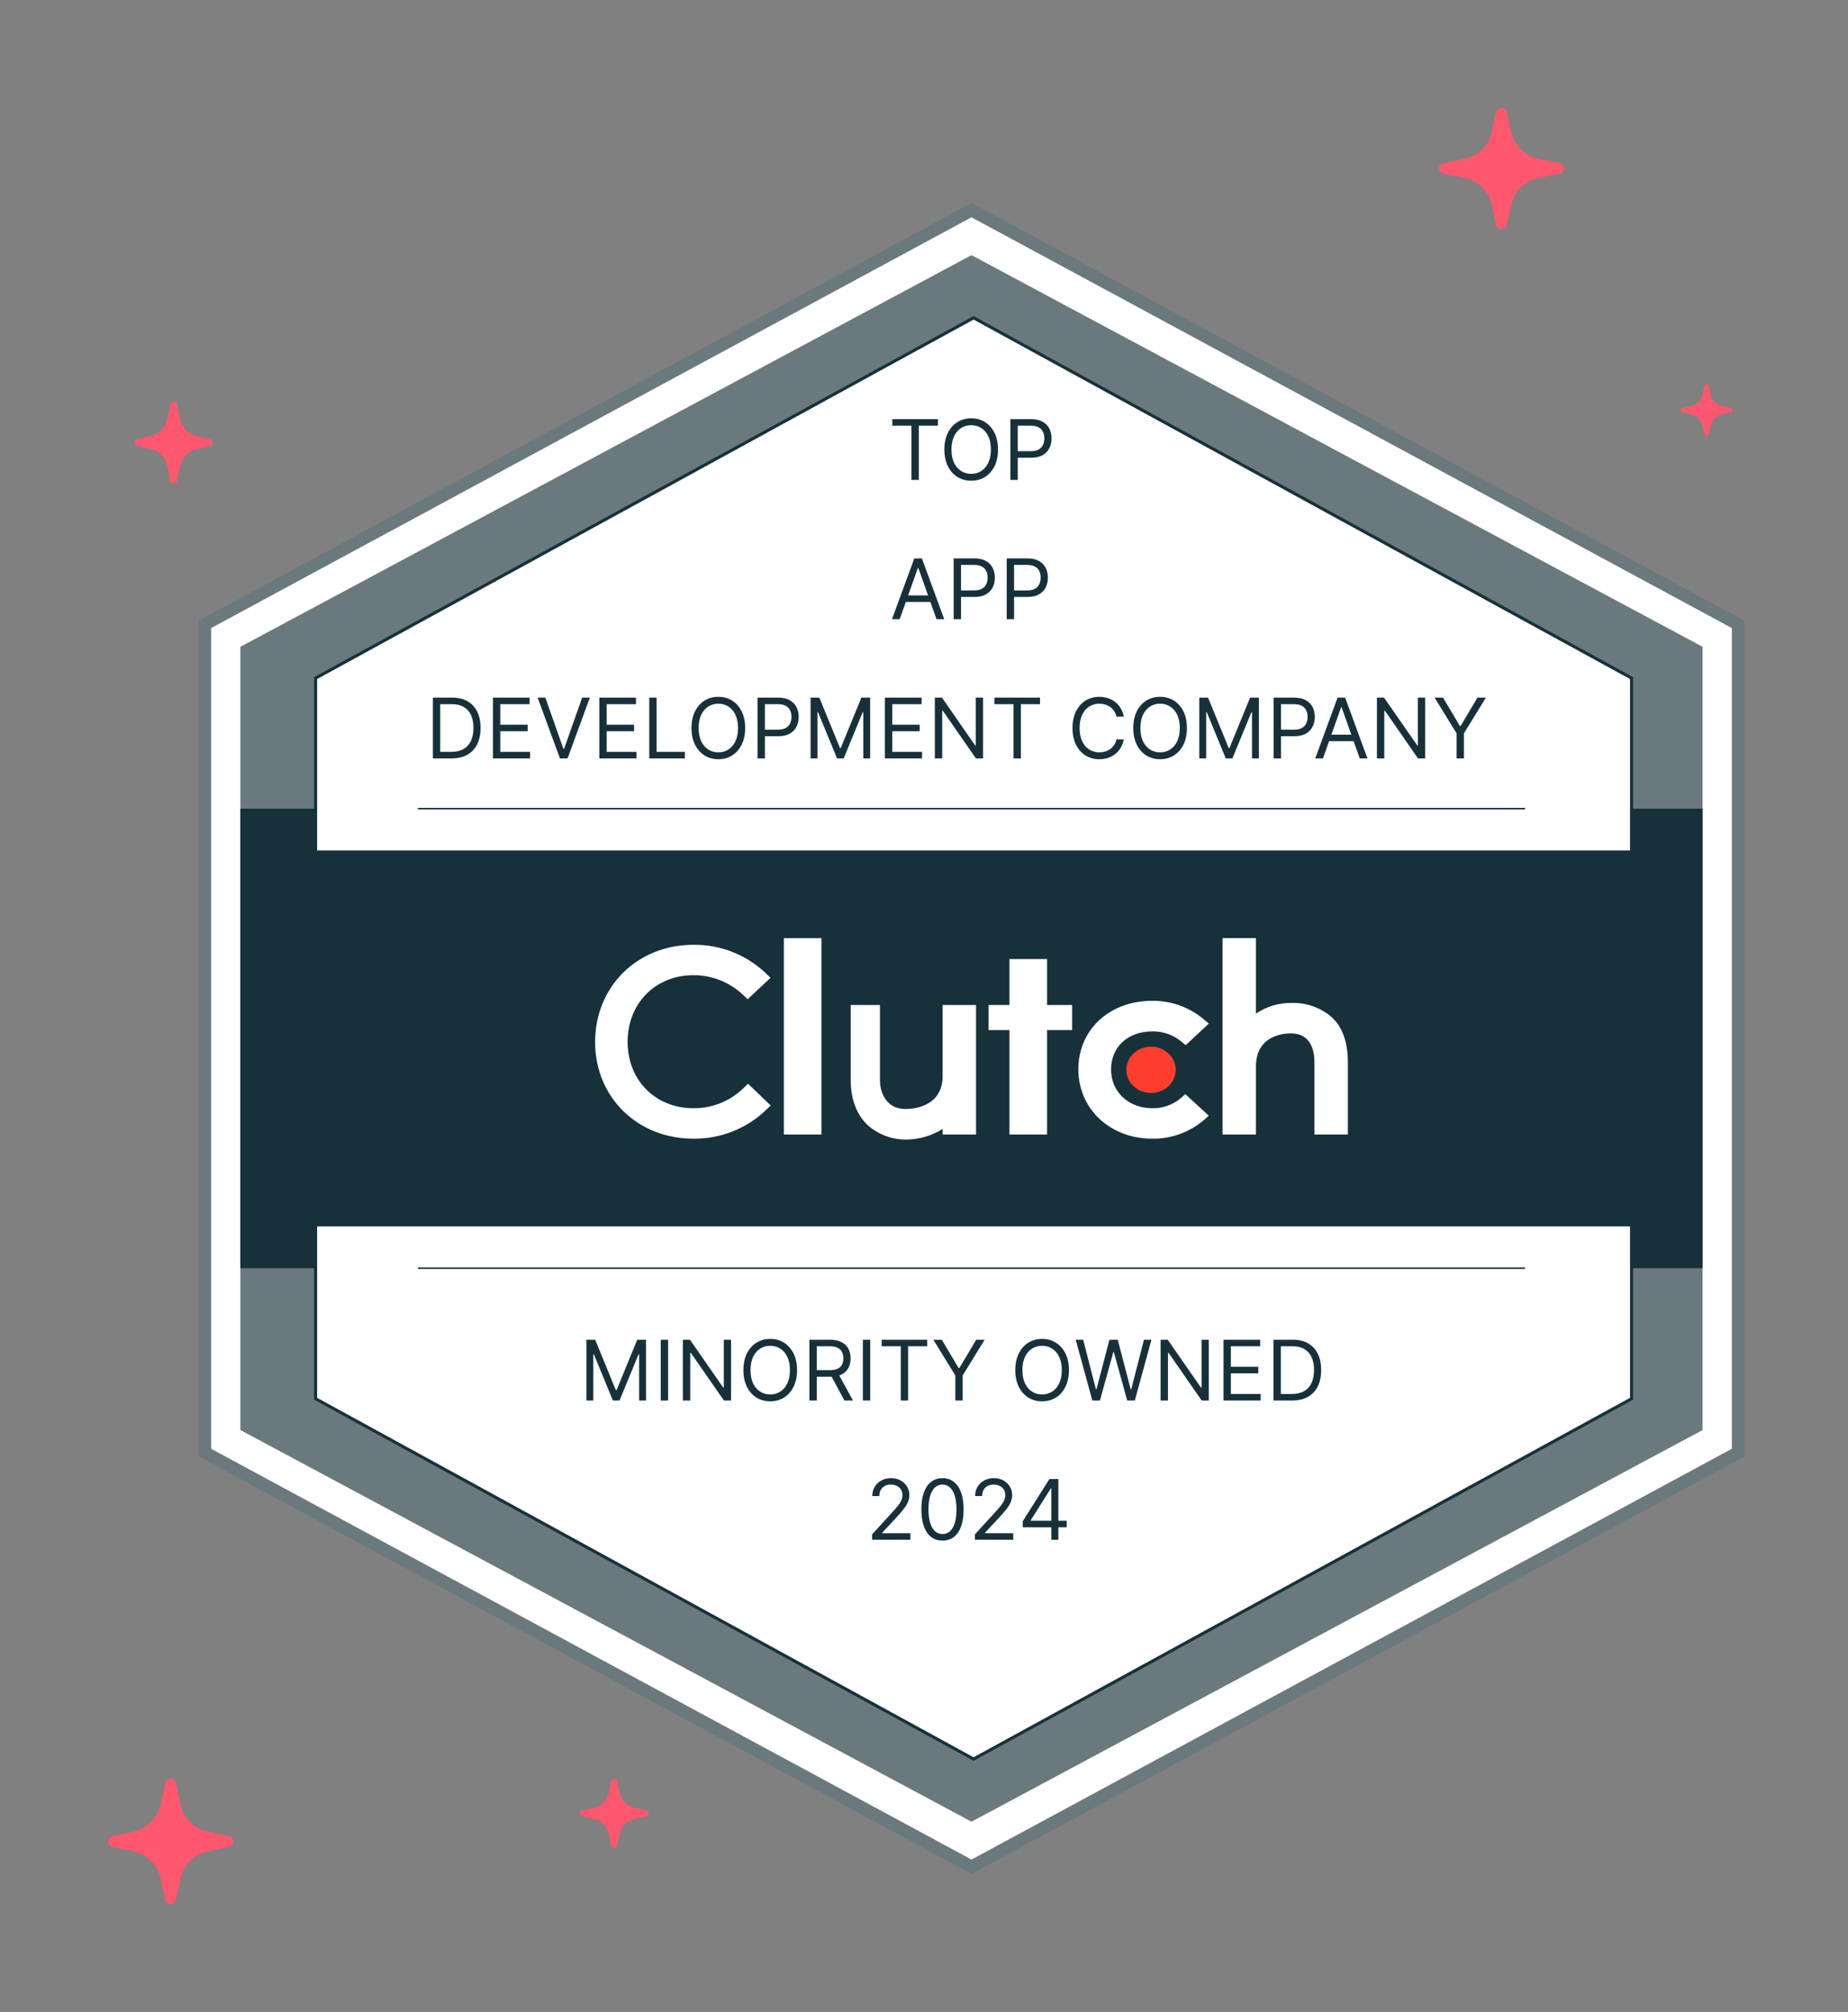
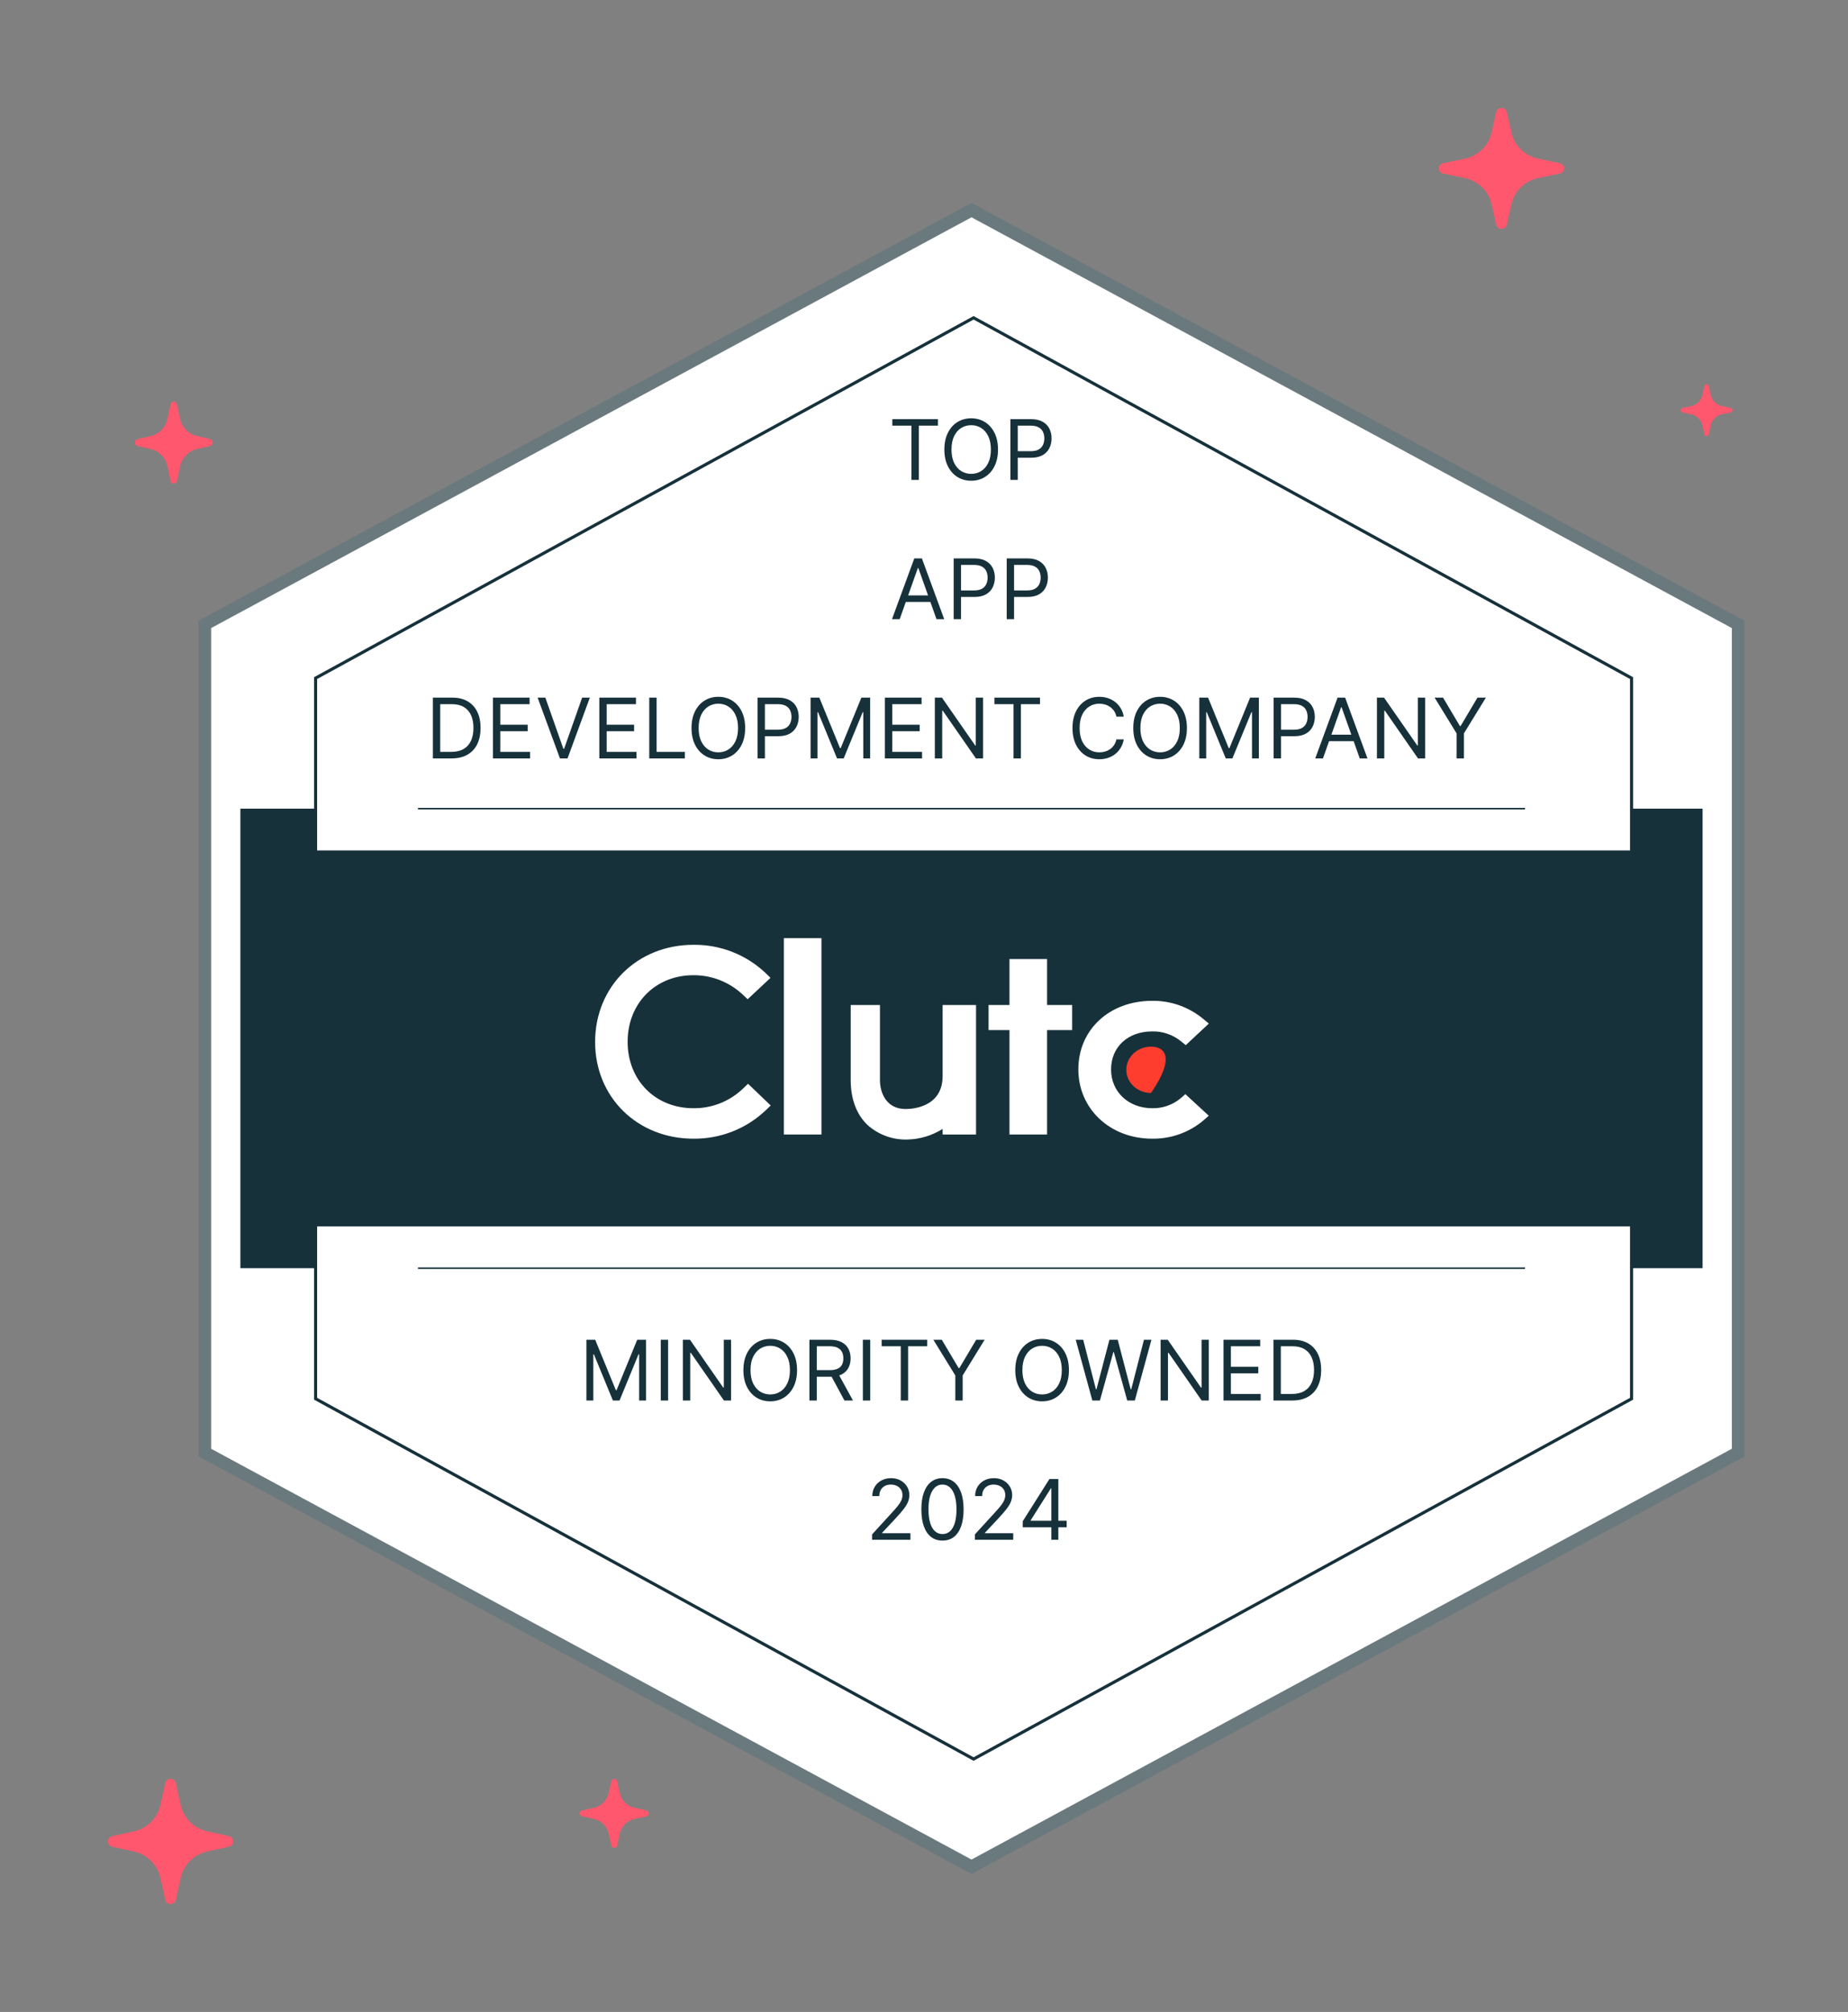
<svg xmlns="http://www.w3.org/2000/svg" width="428" height="466" viewBox="0 0 428 466" fill="none">
  <rect x="0" y="0" width="428" height="466" fill="#808080" stroke="none" />
  <mask id="mask0_4086_16251" style="mask-type:alpha" maskUnits="userSpaceOnUse" x="0" y="0" width="428" height="466">
    <rect x="0.5" y="0.5" width="427" height="465" fill="#FFF5F5" stroke="#EFDFDF" />
  </mask>
  <g mask="url(#mask0_4086_16251)">
    <g clip-path="url(#clip0_4086_16251)">
      <path d="M403.033 144.588V336.439L225.484 432.364L47.935 336.439V144.588L225.484 48.663L403.033 144.588Z" fill="white" />
      <path d="M225 434.027L224.323 433.658L46 337.317V143.757L46.763 143.352L225 47L225.677 47.369L404 143.757V337.367L225 434.027ZM48.903 335.557L225 430.698L401.097 335.557V145.47L225 50.329L48.903 145.47V335.557Z" fill="#6A797D" />
-       <path d="M394.324 149.806V331.221L225 421.932L55.676 331.221V149.806L225 59.094L394.324 149.806Z" fill="#6A797D" />
      <path d="M394.324 187.297H55.676V293.73H394.324V187.297Z" fill="#17313B" />
      <path d="M377.876 157.059V323.968L225.484 407.419L73.092 323.968V157.059L225.484 73.608L377.876 157.059Z" fill="white" stroke="#17313B" stroke-width="0.717" stroke-miterlimit="10" />
      <path d="M389.487 196.973H60.514V284.054H389.487V196.973Z" fill="#17313B" />
      <path d="M96.797 293.73H353.202" stroke="#17313B" stroke-width="0.358" stroke-miterlimit="10" />
      <path d="M96.797 187.297H353.202" stroke="#17313B" stroke-width="0.358" stroke-miterlimit="10" />
      <path d="M190.254 217.292H181.546V262.768H190.254V217.292Z" fill="white" />
      <path d="M218.313 249.222C218.313 256.303 211.608 256.865 209.73 256.865C205.029 256.865 203.799 252.723 203.799 250.229V232.773H197.026V250.189C197.026 254.583 198.41 258.209 200.983 260.621C203.516 262.857 206.806 264.043 210.185 263.929C213.066 263.857 215.876 263.008 218.313 261.47V262.768H226.053V232.773H218.313V249.222Z" fill="white" />
      <path d="M242.502 222.13H233.794V232.773H228.956V238.578H233.794V262.767H242.502V238.578H248.307V232.773H242.502V222.13Z" fill="white" />
      <path d="M273.378 254.428C271.547 255.923 269.25 256.722 266.885 256.683C261.37 256.683 257.324 252.898 257.324 247.702C257.324 242.506 261.194 238.886 266.885 238.886C269.257 238.843 271.568 239.628 273.425 241.101L274.625 242.069L279.965 237.077L278.628 235.955C275.313 233.221 271.131 231.748 266.835 231.805C256.937 231.805 249.748 238.492 249.748 247.673C249.748 256.855 257.112 263.735 266.835 263.735C271.153 263.803 275.353 262.316 278.668 259.546L279.954 258.413L274.536 253.422L273.375 254.428H273.378Z" fill="white" />
-       <path d="M308.434 235.597C305.853 233.364 302.528 232.185 299.116 232.296C296.185 232.261 293.314 233.117 290.881 234.755V217.292H283.141V262.768H290.881V246.996C290.881 239.915 297.102 239.342 298.98 239.342C303.682 239.342 304.427 243.492 304.427 245.989V262.768H312.168V246.029C312.168 241.635 311.046 238.016 308.434 235.597Z" fill="white" />
-       <path d="M266.577 253.142C269.736 253.142 272.296 250.742 272.296 247.781C272.296 244.82 269.736 242.42 266.577 242.42C263.418 242.42 260.857 244.82 260.857 247.781C260.857 250.742 263.418 253.142 266.577 253.142Z" fill="#FF3D2E" />
+       <path d="M266.577 253.142C272.296 244.82 269.736 242.42 266.577 242.42C263.418 242.42 260.857 244.82 260.857 247.781C260.857 250.742 263.418 253.142 266.577 253.142Z" fill="#FF3D2E" />
      <path d="M171.995 252.21C168.92 255.12 164.831 256.726 160.596 256.679C151.773 256.679 145.358 250.196 145.358 241.295C145.358 232.393 151.773 225.871 160.596 225.871C164.806 225.849 168.87 227.437 171.956 230.304L173.156 231.436L178.449 226.484L177.288 225.351C172.783 221.09 166.795 218.754 160.596 218.829C147.602 218.829 137.829 228.505 137.829 241.334C137.829 254.163 147.641 263.735 160.596 263.735C166.817 263.807 172.823 261.449 177.335 257.166L178.496 256.045L173.242 251.013L171.995 252.214V252.21Z" fill="white" />
      <path d="M206.667 98.591V97.079H217.222V98.591H212.797V111.153H211.093V98.591H206.667ZM231.141 104.116C231.141 105.601 230.873 106.883 230.337 107.965C229.801 109.046 229.066 109.879 228.131 110.466C227.197 111.052 226.129 111.345 224.929 111.345C223.729 111.345 222.661 111.052 221.727 110.466C220.792 109.879 220.057 109.046 219.521 107.965C218.985 106.883 218.717 105.601 218.717 104.116C218.717 102.632 218.985 101.349 219.521 100.268C220.057 99.187 220.792 98.353 221.727 97.767C222.661 97.18 223.729 96.887 224.929 96.887C226.129 96.887 227.197 97.18 228.131 97.767C229.066 98.353 229.801 99.187 230.337 100.268C230.873 101.349 231.141 102.632 231.141 104.116ZM229.492 104.116C229.492 102.898 229.288 101.869 228.881 101.031C228.477 100.192 227.93 99.558 227.238 99.127C226.551 98.697 225.781 98.481 224.929 98.481C224.077 98.481 223.305 98.697 222.613 99.127C221.926 99.558 221.379 100.192 220.971 101.031C220.568 101.869 220.366 102.898 220.366 104.116C220.366 105.335 220.568 106.363 220.971 107.202C221.379 108.04 221.926 108.675 222.613 109.105C223.305 109.536 224.077 109.751 224.929 109.751C225.781 109.751 226.551 109.536 227.238 109.105C227.93 108.675 228.477 108.04 228.881 107.202C229.288 106.363 229.492 105.335 229.492 104.116ZM234.007 111.153V97.079H238.762C239.866 97.079 240.769 97.279 241.47 97.677C242.175 98.071 242.698 98.605 243.037 99.278C243.376 99.952 243.545 100.703 243.545 101.532C243.545 102.362 243.376 103.115 243.037 103.793C242.702 104.471 242.185 105.012 241.484 105.415C240.783 105.814 239.885 106.013 238.79 106.013H235.381V104.501H238.735C239.491 104.501 240.098 104.37 240.556 104.109C241.014 103.848 241.346 103.495 241.552 103.051C241.763 102.602 241.868 102.096 241.868 101.532C241.868 100.969 241.763 100.465 241.552 100.021C241.346 99.576 241.012 99.228 240.549 98.976C240.086 98.719 239.472 98.591 238.707 98.591H235.711V111.153H234.007Z" fill="#17313B" />
      <path d="M208.372 143.405H206.586L211.753 129.332H213.513L218.68 143.405H216.893L212.688 131.558H212.578L208.372 143.405ZM209.032 137.908H216.234V139.42H209.032V137.908ZM220.872 143.405V129.332H225.628C226.732 129.332 227.634 129.531 228.335 129.929C229.041 130.323 229.563 130.857 229.902 131.531C230.241 132.204 230.411 132.955 230.411 133.785C230.411 134.614 230.241 135.367 229.902 136.045C229.568 136.723 229.05 137.264 228.349 137.667C227.648 138.066 226.75 138.265 225.655 138.265H222.247V136.753H225.6C226.356 136.753 226.963 136.623 227.421 136.362C227.879 136.1 228.212 135.748 228.418 135.303C228.628 134.854 228.734 134.348 228.734 133.785C228.734 133.221 228.628 132.717 228.418 132.273C228.212 131.828 227.877 131.48 227.414 131.228C226.952 130.972 226.338 130.843 225.573 130.843H222.577V143.405H220.872ZM233.156 143.405V129.332H237.911C239.015 129.332 239.918 129.531 240.619 129.929C241.324 130.323 241.847 130.857 242.186 131.531C242.525 132.204 242.694 132.955 242.694 133.785C242.694 134.614 242.525 135.367 242.186 136.045C241.851 136.723 241.334 137.264 240.633 137.667C239.932 138.066 239.034 138.265 237.939 138.265H234.53V136.753H237.884C238.64 136.753 239.247 136.623 239.705 136.362C240.163 136.1 240.495 135.748 240.701 135.303C240.912 134.854 241.017 134.348 241.017 133.785C241.017 133.221 240.912 132.717 240.701 132.273C240.495 131.828 240.161 131.48 239.698 131.228C239.235 130.972 238.621 130.843 237.856 130.843H234.86V143.405H233.156Z" fill="#17313B" />
      <path d="M104.595 175.657H100.252V161.584H104.788C106.153 161.584 107.321 161.866 108.292 162.429C109.263 162.988 110.008 163.792 110.526 164.841C111.043 165.886 111.302 167.136 111.302 168.593C111.302 170.059 111.041 171.321 110.519 172.38C109.996 173.433 109.236 174.244 108.237 174.812C107.239 175.376 106.025 175.657 104.595 175.657ZM101.956 174.146H104.485C105.649 174.146 106.613 173.921 107.378 173.472C108.143 173.023 108.714 172.384 109.089 171.555C109.465 170.726 109.653 169.738 109.653 168.593C109.653 167.457 109.467 166.479 109.096 165.659C108.725 164.834 108.171 164.202 107.433 163.762C106.696 163.318 105.777 163.096 104.678 163.096H101.956V174.146ZM114.161 175.657V161.584H122.655V163.096H115.865V167.851H122.215V169.363H115.865V174.146H122.765V175.657H114.161ZM126.304 161.584L130.482 173.431H130.647L134.825 161.584H136.611L131.444 175.657H129.685L124.517 161.584H126.304ZM138.804 175.657V161.584H147.297V163.096H140.508V167.851H146.858V169.363H140.508V174.146H147.407V175.657H138.804ZM150.369 175.657V161.584H152.073V174.146H158.615V175.657H150.369ZM172.581 168.621C172.581 170.105 172.313 171.388 171.777 172.469C171.241 173.55 170.506 174.384 169.571 174.97C168.636 175.557 167.569 175.85 166.369 175.85C165.168 175.85 164.101 175.557 163.166 174.97C162.232 174.384 161.496 173.55 160.96 172.469C160.424 171.388 160.156 170.105 160.156 168.621C160.156 167.136 160.424 165.854 160.96 164.772C161.496 163.691 162.232 162.857 163.166 162.271C164.101 161.685 165.168 161.391 166.369 161.391C167.569 161.391 168.636 161.685 169.571 162.271C170.506 162.857 171.241 163.691 171.777 164.772C172.313 165.854 172.581 167.136 172.581 168.621ZM170.932 168.621C170.932 167.402 170.728 166.373 170.32 165.535C169.917 164.697 169.369 164.062 168.678 163.632C167.99 163.201 167.221 162.986 166.369 162.986C165.517 162.986 164.745 163.201 164.053 163.632C163.366 164.062 162.818 164.697 162.41 165.535C162.007 166.373 161.806 167.402 161.806 168.621C161.806 169.839 162.007 170.868 162.41 171.706C162.818 172.544 163.366 173.179 164.053 173.61C164.745 174.04 165.517 174.256 166.369 174.256C167.221 174.256 167.99 174.04 168.678 173.61C169.369 173.179 169.917 172.544 170.32 171.706C170.728 170.868 170.932 169.839 170.932 168.621ZM175.446 175.657V161.584H180.202C181.306 161.584 182.208 161.783 182.909 162.182C183.615 162.576 184.137 163.109 184.476 163.783C184.815 164.456 184.985 165.208 184.985 166.037C184.985 166.866 184.815 167.62 184.476 168.298C184.142 168.976 183.624 169.516 182.923 169.919C182.222 170.318 181.324 170.517 180.229 170.517H176.821V169.005H180.174C180.93 169.005 181.537 168.875 181.995 168.614C182.454 168.353 182.786 168 182.992 167.555C183.203 167.107 183.308 166.6 183.308 166.037C183.308 165.473 183.203 164.969 182.992 164.525C182.786 164.081 182.451 163.732 181.989 163.48C181.526 163.224 180.912 163.096 180.147 163.096H177.151V175.657H175.446ZM187.73 161.584H189.764L194.547 173.266H194.712L199.495 161.584H201.529V175.657H199.935V164.965H199.797L195.399 175.657H193.86L189.462 164.965H189.324V175.657H187.73V161.584ZM204.946 175.657V161.584H213.44V163.096H206.65V167.851H213V169.363H206.65V174.146H213.55V175.657H204.946ZM227.671 161.584V175.657H226.022L218.353 164.607H218.216V175.657H216.511V161.584H218.161L225.857 172.661H225.995V161.584H227.671ZM230.312 163.096V161.584H240.867V163.096H236.442V175.657H234.737V163.096H230.312ZM260.265 165.982H258.561C258.46 165.492 258.284 165.061 258.032 164.69C257.784 164.319 257.482 164.007 257.124 163.755C256.772 163.499 256.38 163.306 255.949 163.178C255.519 163.05 255.07 162.986 254.602 162.986C253.75 162.986 252.978 163.201 252.287 163.632C251.599 164.062 251.052 164.697 250.644 165.535C250.241 166.373 250.04 167.402 250.04 168.621C250.04 169.839 250.241 170.868 250.644 171.706C251.052 172.544 251.599 173.179 252.287 173.61C252.978 174.04 253.75 174.256 254.602 174.256C255.07 174.256 255.519 174.191 255.949 174.063C256.38 173.935 256.772 173.745 257.124 173.493C257.482 173.236 257.784 172.922 258.032 172.551C258.284 172.176 258.46 171.745 258.561 171.259H260.265C260.137 171.979 259.903 172.622 259.564 173.19C259.225 173.759 258.804 174.242 258.3 174.64C257.796 175.034 257.23 175.334 256.602 175.541C255.979 175.747 255.313 175.85 254.602 175.85C253.402 175.85 252.335 175.557 251.4 174.97C250.466 174.384 249.73 173.55 249.194 172.469C248.658 171.388 248.39 170.105 248.39 168.621C248.39 167.136 248.658 165.854 249.194 164.772C249.73 163.691 250.466 162.857 251.4 162.271C252.335 161.685 253.402 161.391 254.602 161.391C255.313 161.391 255.979 161.494 256.602 161.701C257.23 161.907 257.796 162.209 258.3 162.608C258.804 163.002 259.225 163.483 259.564 164.051C259.903 164.614 260.137 165.258 260.265 165.982ZM274.894 168.621C274.894 170.105 274.626 171.388 274.09 172.469C273.554 173.55 272.818 174.384 271.884 174.97C270.949 175.557 269.882 175.85 268.681 175.85C267.481 175.85 266.414 175.557 265.479 174.97C264.544 174.384 263.809 173.55 263.273 172.469C262.737 171.388 262.469 170.105 262.469 168.621C262.469 167.136 262.737 165.854 263.273 164.772C263.809 163.691 264.544 162.857 265.479 162.271C266.414 161.685 267.481 161.391 268.681 161.391C269.882 161.391 270.949 161.685 271.884 162.271C272.818 162.857 273.554 163.691 274.09 164.772C274.626 165.854 274.894 167.136 274.894 168.621ZM273.244 168.621C273.244 167.402 273.04 166.373 272.633 165.535C272.23 164.697 271.682 164.062 270.99 163.632C270.303 163.201 269.533 162.986 268.681 162.986C267.829 162.986 267.057 163.201 266.366 163.632C265.678 164.062 265.131 164.697 264.723 165.535C264.32 166.373 264.118 167.402 264.118 168.621C264.118 169.839 264.32 170.868 264.723 171.706C265.131 172.544 265.678 173.179 266.366 173.61C267.057 174.04 267.829 174.256 268.681 174.256C269.533 174.256 270.303 174.04 270.99 173.61C271.682 173.179 272.23 172.544 272.633 171.706C273.04 170.868 273.244 169.839 273.244 168.621ZM277.759 161.584H279.793L284.576 173.266H284.741L289.524 161.584H291.558V175.657H289.964V164.965H289.826L285.428 175.657H283.889L279.491 164.965H279.353V175.657H277.759V161.584ZM294.975 175.657V161.584H299.73C300.835 161.584 301.737 161.783 302.438 162.182C303.143 162.576 303.666 163.109 304.005 163.783C304.344 164.456 304.513 165.208 304.513 166.037C304.513 166.866 304.344 167.62 304.005 168.298C303.67 168.976 303.153 169.516 302.452 169.919C301.751 170.318 300.853 170.517 299.758 170.517H296.349V169.005H299.703C300.459 169.005 301.066 168.875 301.524 168.614C301.982 168.353 302.314 168 302.52 167.555C302.731 167.107 302.837 166.6 302.837 166.037C302.837 165.473 302.731 164.969 302.52 164.525C302.314 164.081 301.98 163.732 301.517 163.48C301.054 163.224 300.441 163.096 299.675 163.096H296.679V175.657H294.975ZM306.4 175.657H304.613L309.781 161.584H311.54L316.708 175.657H314.921L310.715 163.81H310.605L306.4 175.657ZM307.059 170.16H314.261V171.672H307.059V170.16ZM330.06 161.584V175.657H328.41L320.741 164.607H320.604V175.657H318.9V161.584H320.549L328.245 172.661H328.383V161.584H330.06ZM332.26 161.584H334.212L338.115 168.153H338.28L342.183 161.584H344.135L339.05 169.858V175.657H337.346V169.858L332.26 161.584Z" fill="#17313B" />
      <path d="M135.816 310.303H137.85L142.633 321.985H142.797L147.58 310.303H149.614V324.376H148.02V313.683H147.883L143.485 324.376H141.945L137.547 313.683H137.41V324.376H135.816V310.303ZM154.736 310.303V324.376H153.031V310.303H154.736ZM169.313 310.303V324.376H167.664L159.994 313.326H159.857V324.376H158.153V310.303H159.802L167.499 321.38H167.636V310.303H169.313ZM184.598 317.339C184.598 318.824 184.33 320.106 183.794 321.188C183.258 322.269 182.522 323.103 181.588 323.689C180.653 324.275 179.586 324.569 178.385 324.569C177.185 324.569 176.118 324.275 175.183 323.689C174.249 323.103 173.513 322.269 172.977 321.188C172.441 320.106 172.173 318.824 172.173 317.339C172.173 315.855 172.441 314.572 172.977 313.491C173.513 312.41 174.249 311.576 175.183 310.99C176.118 310.403 177.185 310.11 178.385 310.11C179.586 310.11 180.653 310.403 181.588 310.99C182.522 311.576 183.258 312.41 183.794 313.491C184.33 314.572 184.598 315.855 184.598 317.339ZM182.948 317.339C182.948 316.121 182.745 315.092 182.337 314.254C181.934 313.415 181.386 312.781 180.694 312.35C180.007 311.92 179.238 311.704 178.385 311.704C177.533 311.704 176.761 311.92 176.07 312.35C175.382 312.781 174.835 313.415 174.427 314.254C174.024 315.092 173.822 316.121 173.822 317.339C173.822 318.558 174.024 319.586 174.427 320.425C174.835 321.263 175.382 321.898 176.07 322.328C176.761 322.759 177.533 322.974 178.385 322.974C179.238 322.974 180.007 322.759 180.694 322.328C181.386 321.898 181.934 321.263 182.337 320.425C182.745 319.586 182.948 318.558 182.948 317.339ZM187.463 324.376V310.303H192.219C193.318 310.303 194.221 310.49 194.926 310.866C195.632 311.237 196.154 311.748 196.493 312.398C196.832 313.049 197.002 313.789 197.002 314.618C197.002 315.447 196.832 316.183 196.493 316.824C196.154 317.465 195.634 317.969 194.933 318.336C194.232 318.698 193.336 318.879 192.246 318.879H188.398V317.339H192.191C192.942 317.339 193.547 317.229 194.005 317.01C194.468 316.79 194.802 316.478 195.009 316.075C195.219 315.667 195.325 315.182 195.325 314.618C195.325 314.055 195.219 313.562 195.009 313.141C194.798 312.719 194.461 312.394 193.998 312.165C193.536 311.931 192.924 311.814 192.164 311.814H189.168V324.376H187.463ZM194.088 318.054L197.551 324.376H195.572L192.164 318.054H194.088ZM201.546 310.303V324.376H199.841V310.303H201.546ZM204.193 311.814V310.303H214.748V311.814H210.323V324.376H208.618V311.814H204.193ZM216.169 310.303H218.121L222.024 316.872H222.189L226.092 310.303H228.044L222.958 318.576V324.376H221.254V318.576L216.169 310.303ZM247.565 317.339C247.565 318.824 247.297 320.106 246.761 321.188C246.225 322.269 245.49 323.103 244.555 323.689C243.621 324.275 242.553 324.569 241.353 324.569C240.153 324.569 239.085 324.275 238.151 323.689C237.216 323.103 236.481 322.269 235.945 321.188C235.409 320.106 235.141 318.824 235.141 317.339C235.141 315.855 235.409 314.572 235.945 313.491C236.481 312.41 237.216 311.576 238.151 310.99C239.085 310.403 240.153 310.11 241.353 310.11C242.553 310.11 243.621 310.403 244.555 310.99C245.49 311.576 246.225 312.41 246.761 313.491C247.297 314.572 247.565 315.855 247.565 317.339ZM245.916 317.339C245.916 316.121 245.712 315.092 245.304 314.254C244.901 313.415 244.354 312.781 243.662 312.35C242.975 311.92 242.205 311.704 241.353 311.704C240.501 311.704 239.729 311.92 239.037 312.35C238.35 312.781 237.802 313.415 237.395 314.254C236.992 315.092 236.79 316.121 236.79 317.339C236.79 318.558 236.992 319.586 237.395 320.425C237.802 321.263 238.35 321.898 239.037 322.328C239.729 322.759 240.501 322.974 241.353 322.974C242.205 322.974 242.975 322.759 243.662 322.328C244.354 321.898 244.901 321.263 245.304 320.425C245.712 319.586 245.916 318.558 245.916 317.339ZM252.987 324.376L249.139 310.303H250.871L253.812 321.765H253.949L256.945 310.303H258.869L261.866 321.765H262.003L264.944 310.303H266.676L262.828 324.376H261.068L257.962 313.161H257.852L254.746 324.376H252.987ZM279.959 310.303V324.376H278.31L270.641 313.326H270.504V324.376H268.799V310.303H270.449L278.145 321.38H278.283V310.303H279.959ZM283.37 324.376V310.303H291.863V311.814H285.074V316.57H291.424V318.082H285.074V322.864H291.973V324.376H283.37ZM299.278 324.376H294.935V310.303H299.471C300.836 310.303 302.004 310.584 302.975 311.148C303.946 311.707 304.691 312.511 305.209 313.56C305.726 314.604 305.985 315.855 305.985 317.312C305.985 318.778 305.724 320.04 305.202 321.098C304.679 322.152 303.919 322.963 302.92 323.531C301.922 324.094 300.707 324.376 299.278 324.376ZM296.639 322.864H299.168C300.332 322.864 301.296 322.64 302.061 322.191C302.826 321.742 303.397 321.103 303.772 320.274C304.148 319.444 304.336 318.457 304.336 317.312C304.336 316.176 304.15 315.198 303.779 314.378C303.408 313.553 302.854 312.921 302.116 312.481C301.379 312.037 300.46 311.814 299.361 311.814H296.639V322.864Z" fill="#17313B" />
      <path d="M201.973 356.628V355.391L206.619 350.306C207.164 349.711 207.613 349.193 207.966 348.753C208.319 348.309 208.58 347.892 208.749 347.502C208.923 347.109 209.01 346.696 209.01 346.266C209.01 345.771 208.891 345.342 208.653 344.98C208.419 344.619 208.099 344.339 207.691 344.142C207.283 343.945 206.825 343.847 206.317 343.847C205.776 343.847 205.304 343.959 204.901 344.183C204.502 344.403 204.193 344.712 203.973 345.111C203.758 345.51 203.65 345.977 203.65 346.513H202.028C202.028 345.688 202.219 344.964 202.599 344.341C202.979 343.718 203.497 343.233 204.152 342.885C204.812 342.536 205.551 342.362 206.371 342.362C207.196 342.362 207.927 342.536 208.564 342.885C209.2 343.233 209.7 343.702 210.062 344.293C210.424 344.884 210.605 345.542 210.605 346.266C210.605 346.783 210.511 347.289 210.323 347.784C210.14 348.274 209.819 348.822 209.361 349.427C208.907 350.027 208.277 350.76 207.471 351.626L204.31 355.007V355.117H210.852V356.628H201.973ZM218.281 356.821C217.245 356.821 216.363 356.539 215.635 355.976C214.906 355.408 214.35 354.585 213.965 353.509C213.58 352.427 213.388 351.122 213.388 349.592C213.388 348.071 213.58 346.772 213.965 345.695C214.354 344.614 214.913 343.789 215.642 343.221C216.375 342.649 217.254 342.362 218.281 342.362C219.307 342.362 220.184 342.649 220.912 343.221C221.645 343.789 222.204 344.614 222.589 345.695C222.979 346.772 223.173 348.071 223.173 349.592C223.173 351.122 222.981 352.427 222.596 353.509C222.211 354.585 221.655 355.408 220.926 355.976C220.198 356.539 219.316 356.821 218.281 356.821ZM218.281 355.309C219.307 355.309 220.104 354.814 220.672 353.825C221.24 352.835 221.524 351.424 221.524 349.592C221.524 348.373 221.394 347.335 221.132 346.479C220.876 345.622 220.505 344.969 220.019 344.52C219.538 344.071 218.959 343.847 218.281 343.847C217.263 343.847 216.469 344.348 215.896 345.352C215.323 346.35 215.037 347.764 215.037 349.592C215.037 350.81 215.165 351.846 215.422 352.698C215.678 353.55 216.047 354.198 216.528 354.642C217.014 355.087 217.598 355.309 218.281 355.309ZM225.785 356.628V355.391L230.43 350.306C230.975 349.711 231.424 349.193 231.777 348.753C232.13 348.309 232.391 347.892 232.56 347.502C232.734 347.109 232.822 346.696 232.822 346.266C232.822 345.771 232.702 345.342 232.464 344.98C232.231 344.619 231.91 344.339 231.502 344.142C231.094 343.945 230.636 343.847 230.128 343.847C229.587 343.847 229.115 343.959 228.712 344.183C228.314 344.403 228.004 344.712 227.784 345.111C227.569 345.51 227.461 345.977 227.461 346.513H225.84C225.84 345.688 226.03 344.964 226.41 344.341C226.79 343.718 227.308 343.233 227.963 342.885C228.623 342.536 229.363 342.362 230.183 342.362C231.007 342.362 231.738 342.536 232.375 342.885C233.012 343.233 233.511 343.702 233.873 344.293C234.235 344.884 234.416 345.542 234.416 346.266C234.416 346.783 234.322 347.289 234.134 347.784C233.951 348.274 233.63 348.822 233.172 349.427C232.718 350.027 232.089 350.76 231.282 351.626L228.121 355.007V355.117H234.663V356.628H225.785ZM236.869 353.742V352.34L243.054 342.555H244.071V344.726H243.384L238.711 352.12V352.23H247.04V353.742H236.869ZM243.494 356.628V353.316V352.663V342.555H245.115V356.628H243.494Z" fill="#17313B" />
    </g>
    <path d="M361.254 40.188L356.259 41.249C353.169 41.904 350.756 44.233 350.079 47.216L348.979 52.045C348.686 53.318 346.805 53.318 346.518 52.045L345.419 47.216C344.741 44.233 342.329 41.904 339.239 41.249L334.237 40.188C332.918 39.905 332.918 38.089 334.237 37.812L339.239 36.751C342.329 36.096 344.741 33.767 345.419 30.784L346.518 25.955C346.811 24.682 348.692 24.682 348.979 25.955L350.079 30.784C350.756 33.767 353.169 36.096 356.259 36.751L361.254 37.812C362.579 38.089 362.579 39.905 361.254 40.188Z" fill="#FF576D" />
    <path d="M53.006 427.73L48.011 428.83C44.921 429.507 42.508 431.92 41.831 435.009L40.731 440.011C40.438 441.33 38.557 441.33 38.27 440.011L37.171 435.009C36.493 431.92 34.081 429.507 30.991 428.83L25.989 427.73C24.67 427.437 24.67 425.557 25.989 425.27L30.991 424.17C34.081 423.492 36.493 421.08 37.171 417.99L38.27 412.989C38.563 411.67 40.444 411.67 40.731 412.989L41.831 417.99C42.508 421.08 44.921 423.492 48.011 424.17L53.006 425.27C54.331 425.557 54.331 427.443 53.006 427.73Z" fill="#FF576D" />
    <path d="M400.84 95.508L398.774 95.963C397.498 96.241 396.499 97.245 396.215 98.521L395.76 100.593C395.64 101.136 394.863 101.136 394.743 100.593L394.288 98.521C394.003 97.245 393.005 96.247 391.728 95.963L389.656 95.508C389.112 95.388 389.112 94.612 389.656 94.492L391.728 94.037C393.005 93.753 394.003 92.755 394.288 91.479L394.743 89.407C394.863 88.864 395.64 88.864 395.76 89.407L396.215 91.479C396.499 92.755 397.498 93.753 398.774 94.037L400.84 94.492C401.384 94.612 401.384 95.388 400.84 95.508Z" fill="#FF576D" />
    <path d="M48.631 103.306L45.532 104.026C43.616 104.472 42.117 106.054 41.694 108.076L41.012 111.353C40.832 112.216 39.666 112.216 39.485 111.353L38.803 108.076C38.381 106.054 36.882 104.472 34.966 104.026L31.861 103.306C31.044 103.116 31.044 101.884 31.861 101.694L34.966 100.974C36.882 100.528 38.381 98.946 38.803 96.924L39.485 93.647C39.666 92.784 40.832 92.784 41.012 93.647L41.694 96.924C42.117 98.946 43.616 100.528 45.532 100.974L48.631 101.694C49.454 101.878 49.454 103.116 48.631 103.306Z" fill="#FF576D" />
    <path d="M149.702 420.686L146.95 421.289C145.248 421.665 143.917 422.996 143.541 424.697L142.932 427.454C142.77 428.182 141.732 428.182 141.57 427.454L140.961 424.697C140.585 422.996 139.254 421.665 137.553 421.289L134.794 420.68C134.066 420.519 134.066 419.481 134.794 419.32L137.553 418.711C139.254 418.335 140.585 417.004 140.961 415.303L141.57 412.546C141.732 411.818 142.77 411.818 142.932 412.546L143.541 415.303C143.917 417.004 145.248 418.335 146.95 418.711L149.702 419.314C150.43 419.493 150.43 420.531 149.702 420.686Z" fill="#FF576D" />
  </g>
  <defs>
    <clipPath id="clip0_4086_16251">
      <rect width="358" height="387.027" fill="white" transform="translate(46 47)" />
    </clipPath>
  </defs>
</svg>